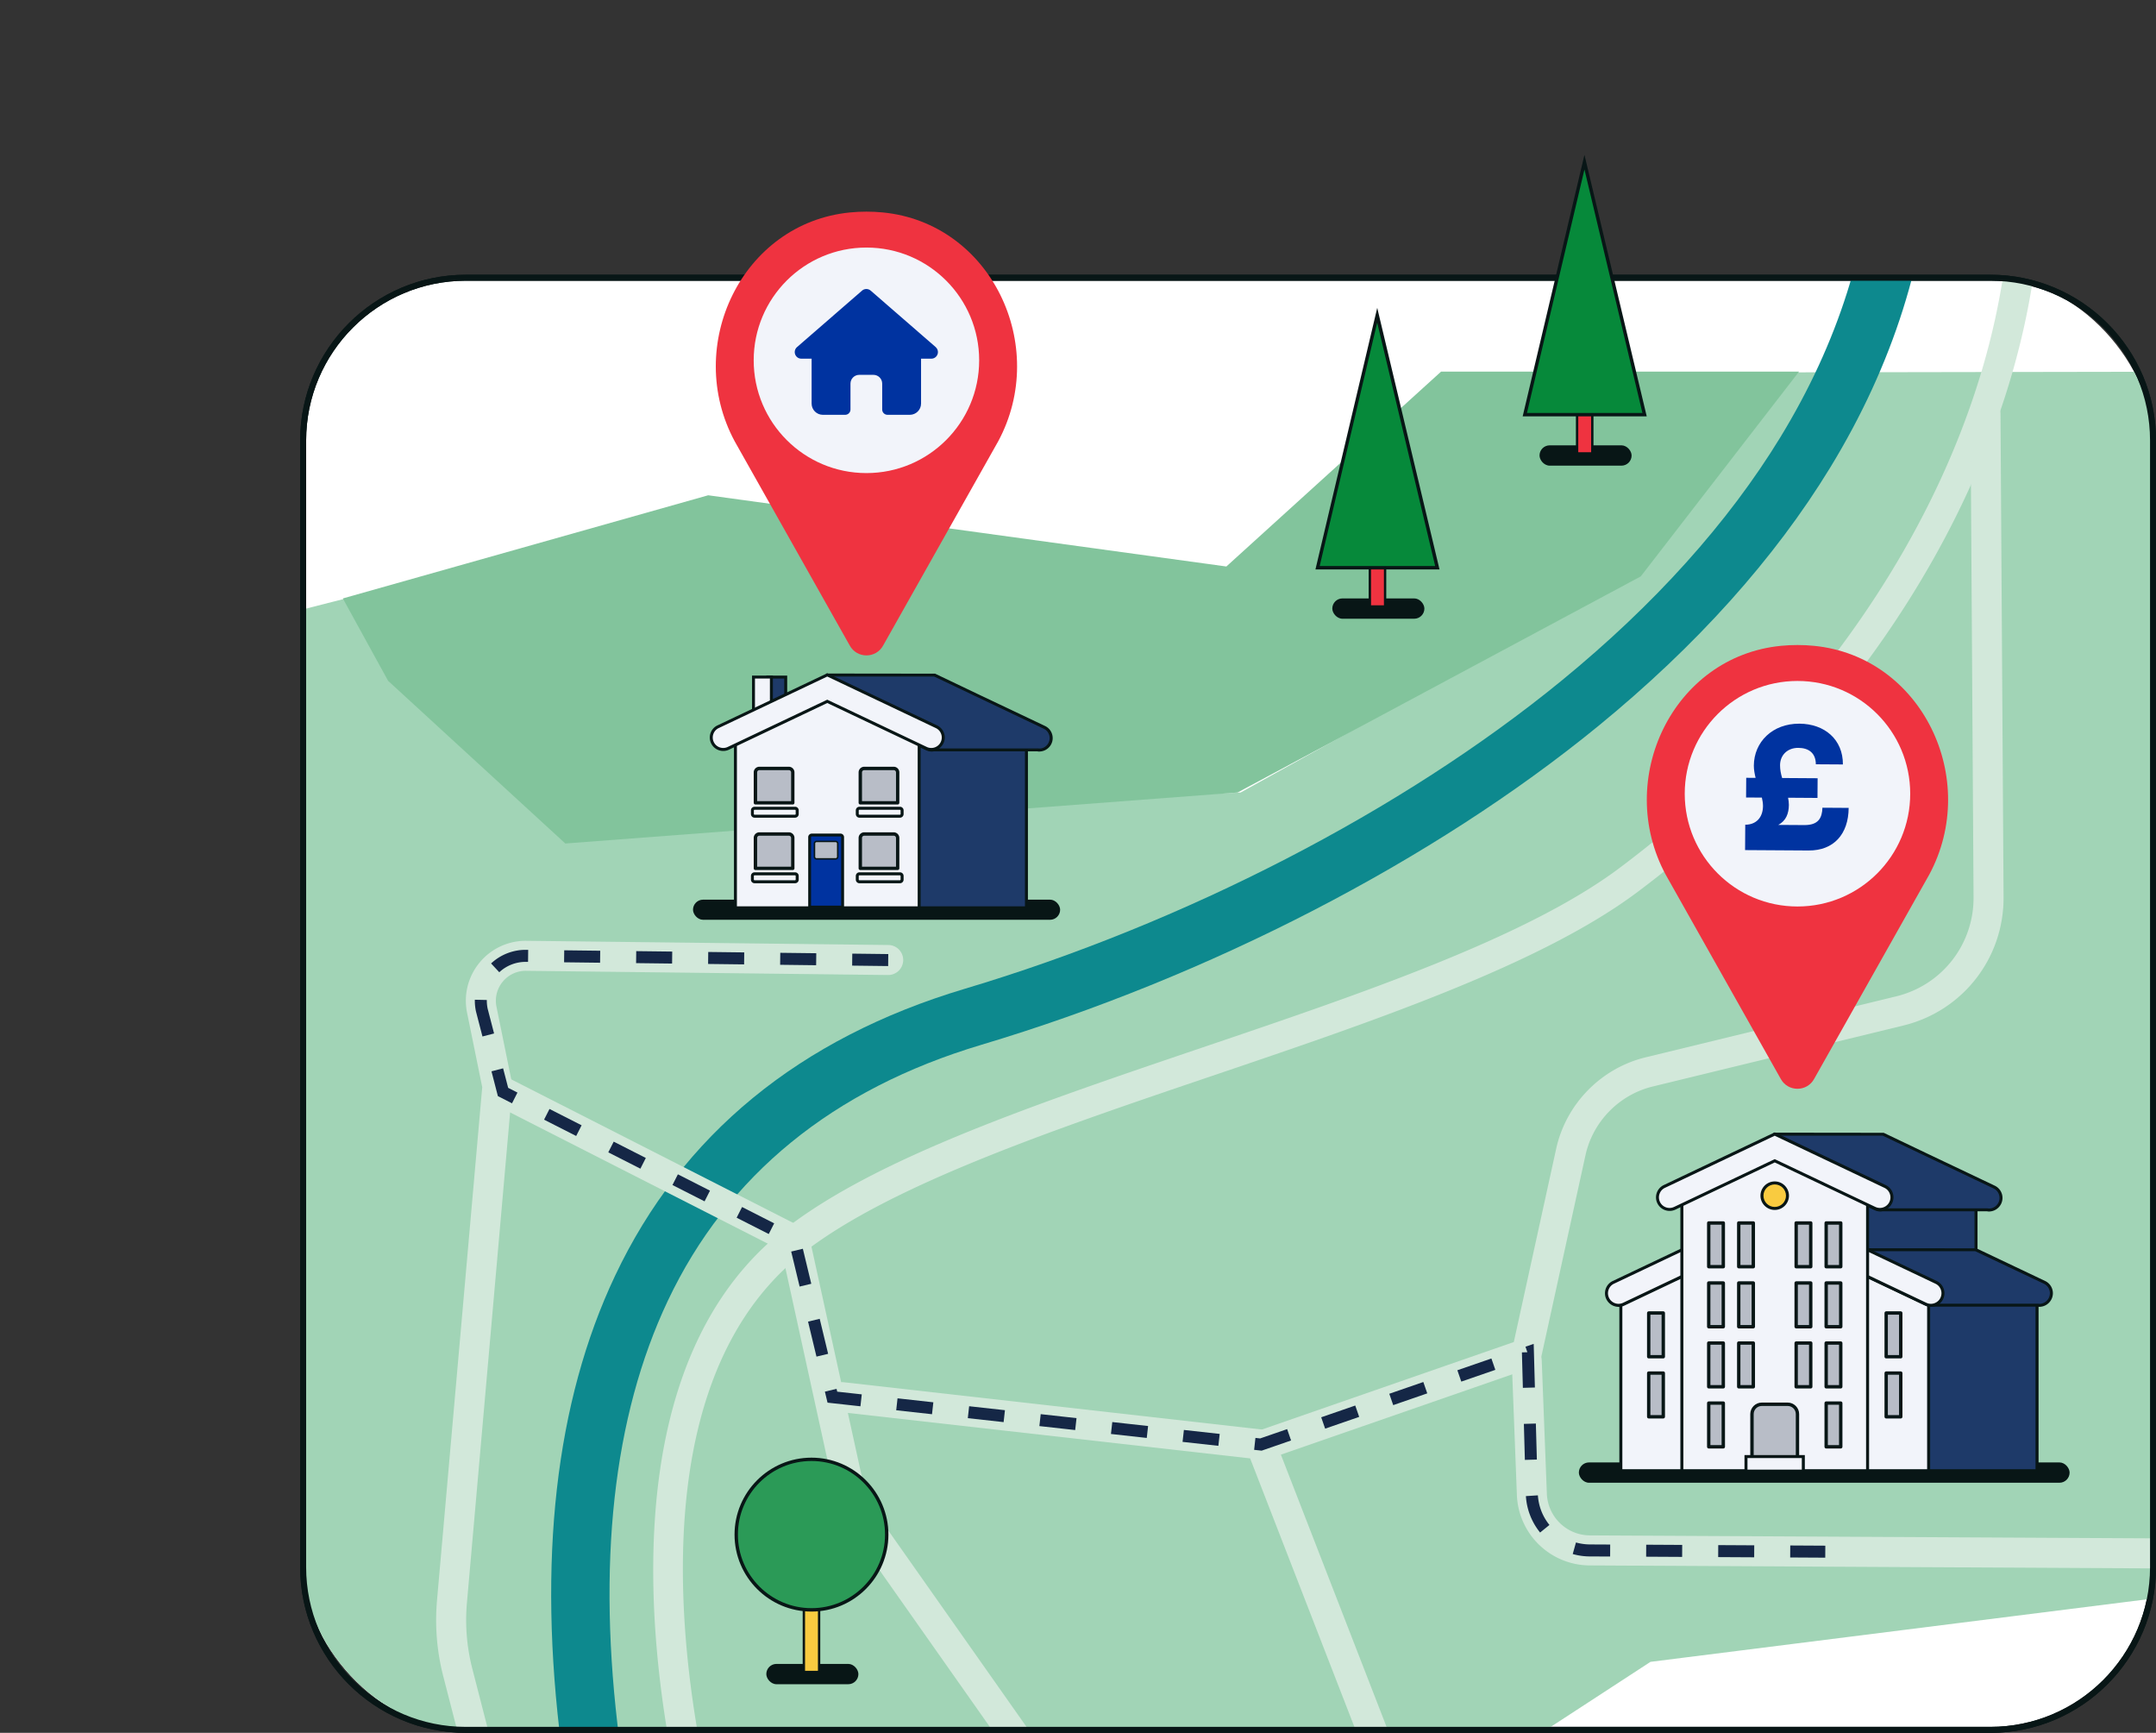
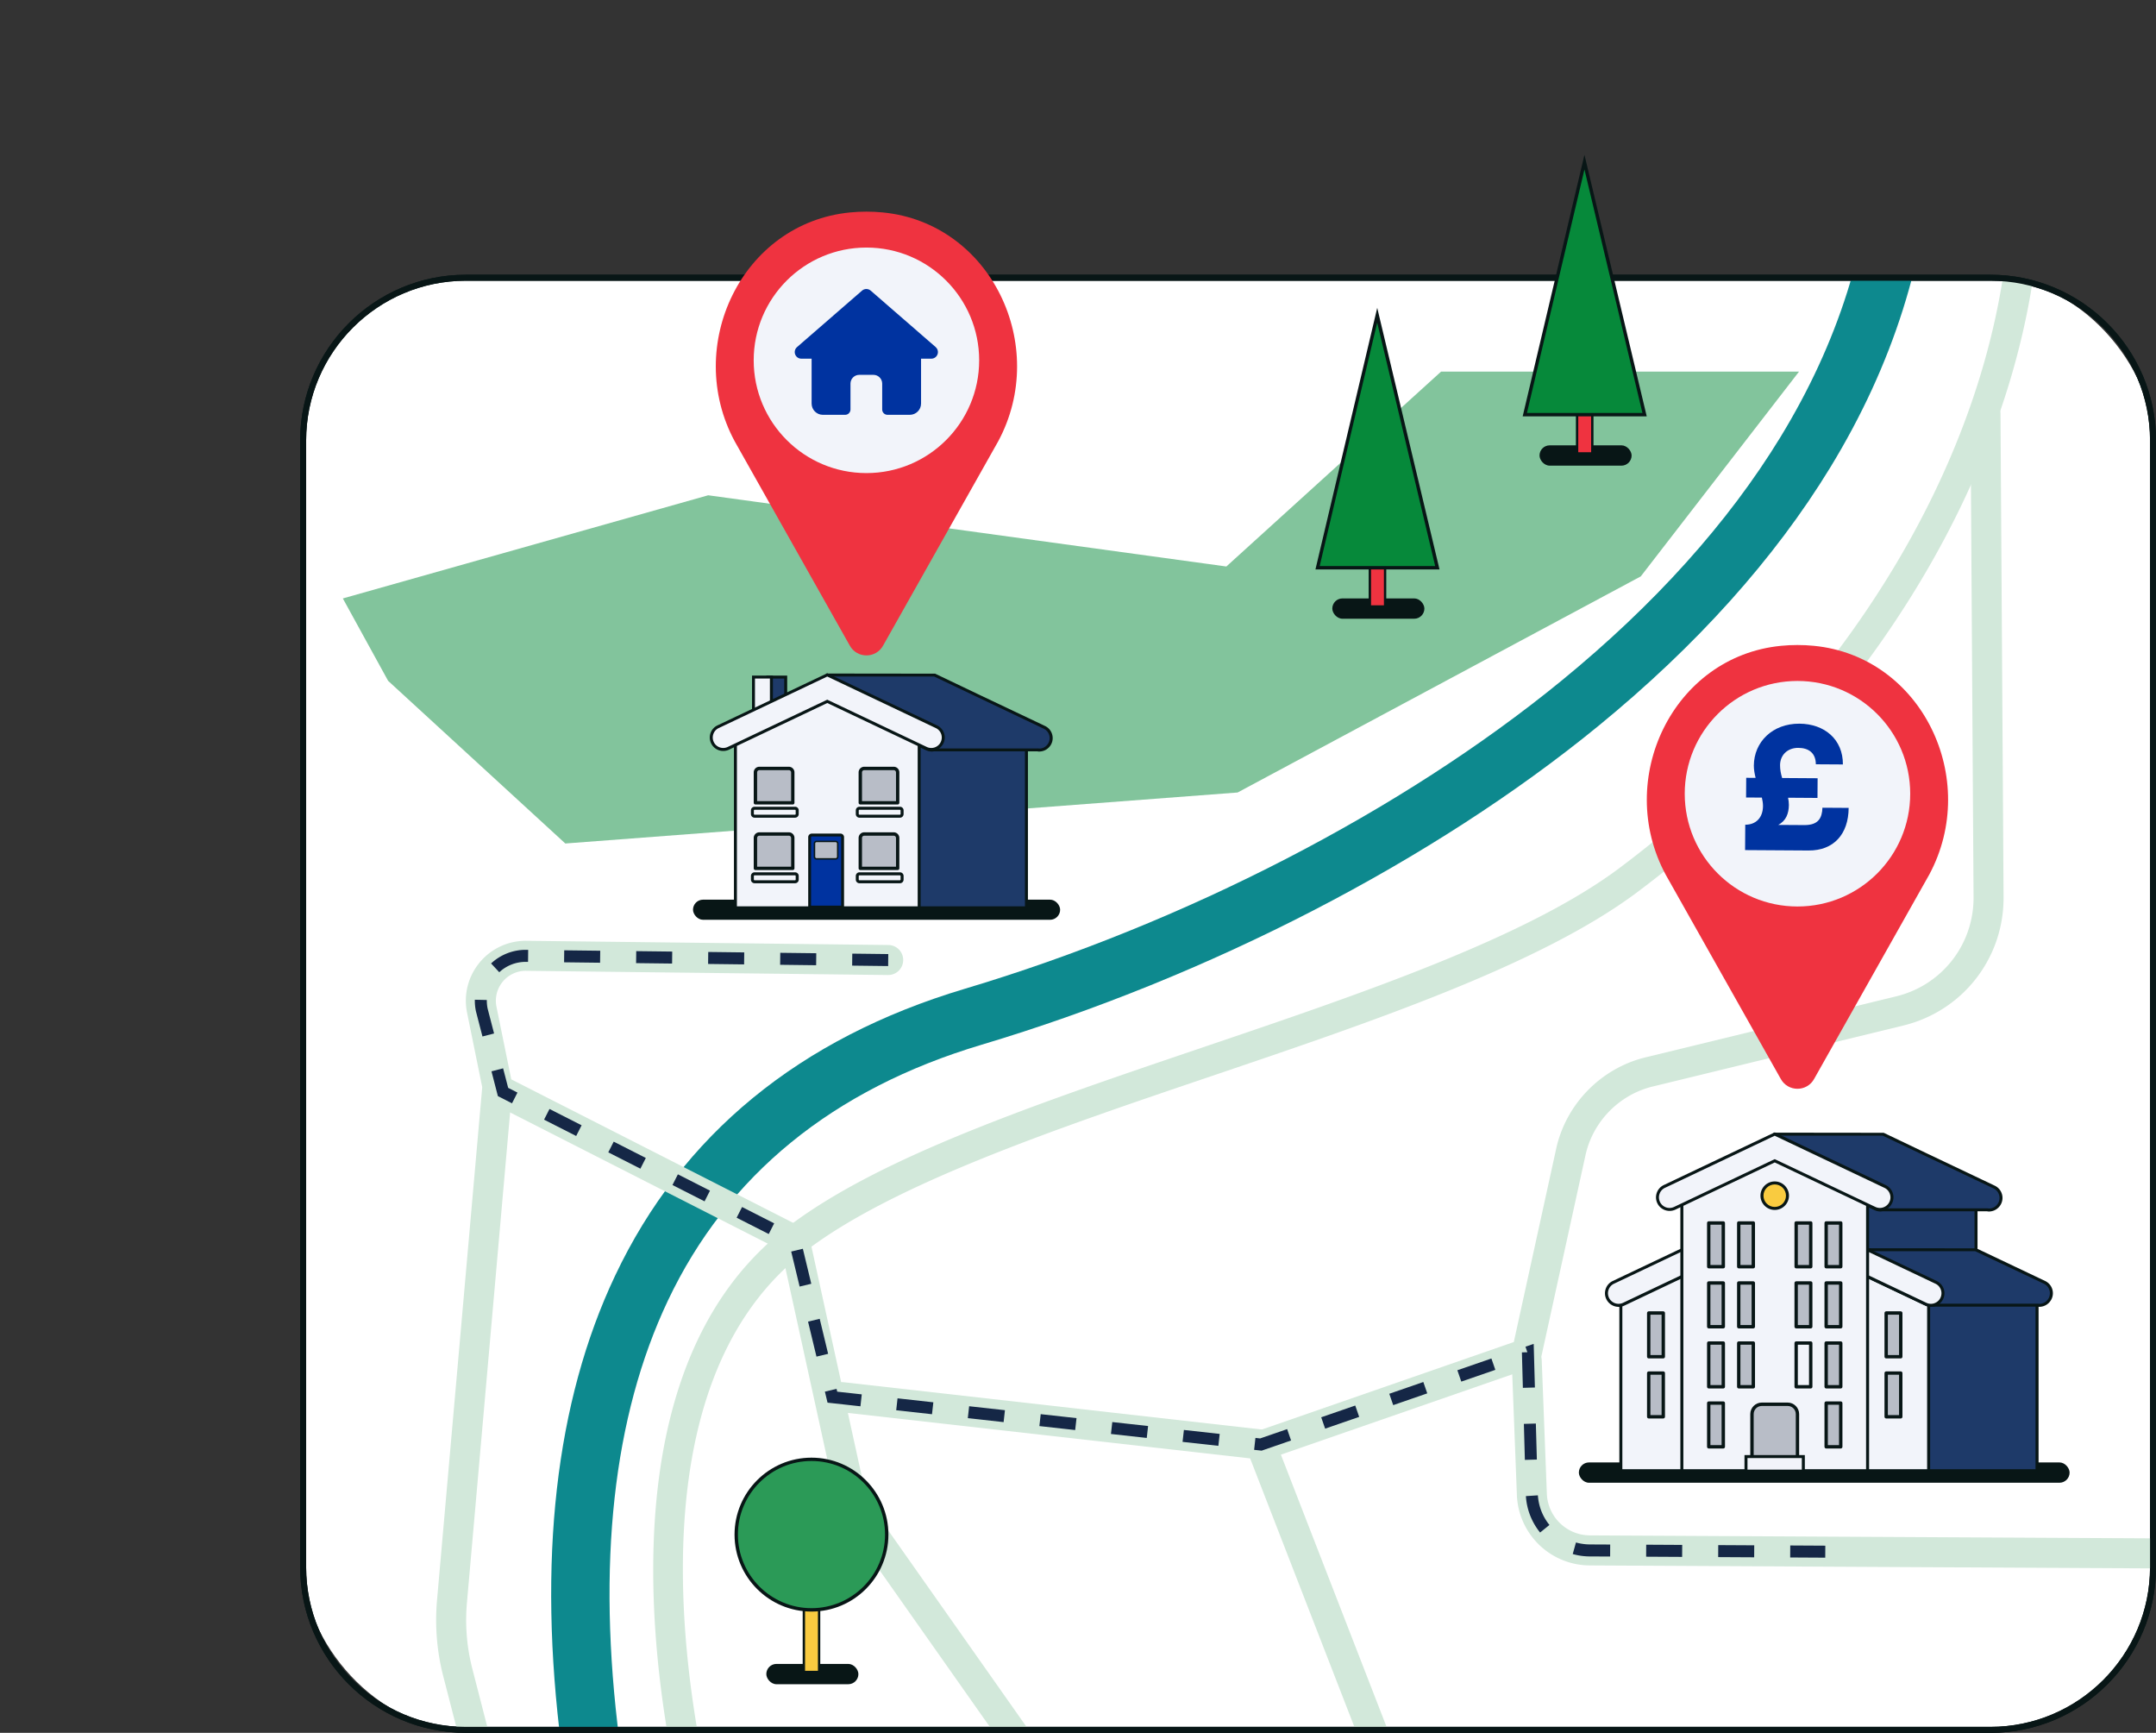
<svg xmlns="http://www.w3.org/2000/svg" id="Layer_2" data-name="Layer 2" version="1.1" viewBox="0 0 647.35 520.16">
  <rect x="0" y="0" width="647.35" height="520.16" fill="#333333" stroke="none" />
  <defs id="defs1">
    <clipPath id="clippath">
      <rect id="rect1" width="555.43" height="435.89" x="91.02" y="83.37" rx="48.84" ry="48.84" style="fill:none" />
    </clipPath>
    <style id="style1">.cls-3{fill:#ef3340}.cls-4{fill:#1e3a69}.cls-8{fill:#b8bdc7}.cls-9{fill:#f2f4fa}.cls-10{fill:#06893a}.cls-13{fill:#081616}.cls-14{fill:#f9cb40}.cls-16{fill:#d2e8da}.cls-17{fill:#0033a0}</style>
  </defs>
  <g id="Content">
    <g id="g94">
      <g id="g2">
        <rect id="rect2" width="555.43" height="435.89" x="91.02" y="83.37" rx="48.84" ry="48.84" style="fill:#fff" />
        <path id="path2" d="M597.62 520.16H139.86c-27.43 0-49.74-22.31-49.74-49.74V132.21c0-27.43 22.31-49.74 49.74-49.74h457.76c27.43 0 49.74 22.31 49.74 49.74v338.22c0 27.43-22.31 49.74-49.74 49.74ZM139.86 84.27c-26.43 0-47.94 21.5-47.94 47.94v338.22c0 26.43 21.5 47.94 47.94 47.94h457.76c26.43 0 47.94-21.5 47.94-47.94V132.21c0-26.43-21.5-47.94-47.94-47.94z" class="cls-13" />
      </g>
      <g id="g17" style="clip-path:url(#clippath)">
        <g id="g16">
-           <path id="polygon10" d="M671.19 256.02 710 211.84l-40-100.29-147.46.25-41.33 65.82-108.71 60.27-204.21 9.48-43.01-44.46-21.44-23.27-83.5 21.32-54.95-4.64-17.72 84.1 104.57 15.37 39 148.88-50.47 31.64 47.17 127.16 75.83-22.87 12.53-3.81.05.23 62.03-18.93 127.32 40.88 77.01-65.67 52.86-34.45 196.8-24.78 21.81-84.33z" style="fill:#a1d4b6" />
          <path id="polygon11" d="m169.74 253.2 201.86-15.31 121.05-64.87 47.52-61.47H432.69l-64.47 58.5-155.58-21.38-109.7 30.97 13.59 24.73z" style="fill:#82c49c" />
          <path id="path11" d="M204.95 656.89c-10.42-24.87-28.99-75.11-36.34-132.16-7.25-56.24-1.84-103.94 16.07-141.78 20.03-42.33 55.35-71.31 104.98-86.13 66.1-19.74 131.38-53.42 179.09-92.41 27.99-22.88 50.14-47.5 65.83-73.19 17.29-28.32 26.73-58.03 28.04-88.32l17.51.76c-1.45 33.28-11.74 65.81-30.6 96.69-16.72 27.38-40.17 53.5-69.69 77.63-49.44 40.4-116.92 75.26-185.16 95.64-44.66 13.34-76.34 39.19-94.16 76.83-16.45 34.76-21.34 79.19-14.53 132.05 7.09 55.01 25.05 103.57 35.12 127.63l-16.17 6.77Z" style="fill:#0d898e" />
          <g id="g15">
            <path id="path12" d="M192.21 576.56c-17.11 0-37.33-7.44-40.47-8.63l-2.18-.83-16.46-63.89a67.6 67.6 0 0 1-1.88-22.89l13.57-153.98-4.55-22.34c-1.09-5.36.28-10.84 3.76-15.06s8.66-6.6 14.08-6.53l108.66 1.26c2.49.03 4.48 2.07 4.45 4.56a4.503 4.503 0 0 1-4.5 4.45h-.05l-108.66-1.26a8.93 8.93 0 0 0-7.03 3.26 8.95 8.95 0 0 0-1.88 7.52l4.81 23.63-13.68 155.28c-.59 6.68-.04 13.36 1.63 19.85l15.29 59.34c15.45 5.53 40.47 11 48.3 3.92 2.77-2.51 3.28-7.06 1.53-13.55-5.95-22.01-32.51-134.22 28.92-181.86 27.38-21.24 74.92-37.34 125.24-54.4 47.84-16.21 97.31-32.98 125.2-53.89 72.4-54.3 117.38-133.36 117.38-206.32 0-2.49 2.02-4.5 4.5-4.5s4.5 2.02 4.5 4.5c0 75.74-46.36 157.56-120.98 213.53-29.04 21.78-79.2 38.78-127.71 55.21-47.41 16.06-96.43 32.68-122.61 52.98-56.92 44.14-31.43 151.35-25.75 172.39 2.71 10.02 1.3 17.62-4.18 22.58-4.61 4.17-11.62 5.65-19.25 5.65Z" class="cls-16" />
            <path id="path13" d="M379.67 438.12c-1.87 0-3.61-1.17-4.26-3.03-.82-2.35.43-4.92 2.78-5.73l76.34-26.51 12.72-58.02c2.94-13.42 13.46-24.18 26.81-27.43l75.26-18.31c13.78-3.35 23.34-15.6 23.25-29.78l-.92-145.1a4.496 4.496 0 0 1 4.48-4.53c2.49 0 4.52 1.99 4.53 4.48l.92 145.1c.12 18.38-12.27 34.25-30.13 38.59l-75.26 18.31c-10.02 2.44-17.93 10.53-20.14 20.6l-13.8 62.94-81.11 28.16c-.49.17-.99.25-1.48.25Z" class="cls-16" />
            <path id="path14" d="m329.47 564.2-71.29-101.25a53.8 53.8 0 0 1-8.6-19.53l-14.9-67.99-85.69-43.62a4.503 4.503 0 0 1-1.97-6.06 4.503 4.503 0 0 1 6.06-1.97l89.49 45.55 9.99 45.57c.26-.01.52 0 .79.02l128.44 14.52 46.77 120.44-99.09 14.33Zm-74.89-140.07 3.8 17.36c1.29 5.88 3.7 11.35 7.16 16.27l68.11 96.73 82.41-11.91-40.7-104.8-120.79-13.65Z" class="cls-16" />
            <path id="path15" d="M669.42 470.92h-.02l-192.04-1.01a21.994 21.994 0 0 1-21.91-21.2l-1.54-40.08a4.506 4.506 0 0 1 4.33-4.68c2.48-.07 4.58 1.84 4.67 4.33l1.54 40.08c.27 6.99 5.96 12.5 12.96 12.53l192.04 1.01c2.49.01 4.49 2.04 4.48 4.53a4.503 4.503 0 0 1-4.5 4.48Z" class="cls-16" />
          </g>
          <path id="path16" d="m548.04 467.58-10.53-.06.02-3.6 10.53.06zm-21.34-.11-10.81-.06.02-3.6 10.81.06zm-21.63-.12-10.81-.06.02-3.6 10.81.06zm-21.62-.11-6.09-.03c-1.75 0-3.47-.25-5.14-.72l.97-3.47c1.36.38 2.76.58 4.19.59l6.09.03zm-21.03-7.21a19.2 19.2 0 0 1-4.26-10.93l3.6-.23c.21 3.27 1.41 6.35 3.47 8.89l-2.8 2.27Zm-4.57-21.8-.3-10.81 3.6-.1.3 10.81zm-79.07-2.78-2.22-.24.39-3.58 1.41.16 8.11-2.8 1.18 3.41-8.88 3.07Zm-12.96-1.44-10.75-1.19.4-3.58 10.75 1.19zm-21.5-2.37-10.75-1.19.4-3.58 10.75 1.19zm-21.49-2.37-10.75-1.19.4-3.58 10.75 1.19zm75.05-.42-1.18-3.41 10.22-3.53 1.18 3.41zm-96.54-1.96-10.75-1.19.4-3.58 10.75 1.19zm-21.5-2.37-10.75-1.19.4-3.58 10.75 1.19zm-21.49-2.38-9.88-1.09-.79-3.31 3.5-.84.2.85 7.37.81zm159.97-.35-1.18-3.41 10.22-3.53 1.18 3.41zm38.93-5.18-.29-10.65 1.64-.05-.57-1.66 2.47-.85.36 13.1-3.6.1Zm-18.49-1.88-1.18-3.41 10.22-3.53 1.18 3.41zm-193.61-7.5-2.53-10.51 3.5-.84 2.53 10.51zm-5.06-21.03-2.53-10.51 3.5-.84 2.53 10.51zm-9.27-15.77-9.64-4.9 1.63-3.21 9.64 4.9zm-19.27-9.81-9.64-4.9 1.63-3.21 9.64 4.9zm-19.27-9.81-9.64-4.9 1.63-3.21 9.64 4.9zM173 341l-9.64-4.9 1.63-3.21 9.64 4.9zm-19.27-9.81-4.24-2.16-1.92-7.44 3.49-.9 1.52 5.86 2.79 1.42-1.63 3.21Zm-8.87-20.06-1.96-7.57a15.5 15.5 0 0 1-.33-3.17v-.29l3.6.08v.19c0 .81.08 1.6.24 2.38l1.94 7.48zm5.05-19.28-2.46-2.64a15.2 15.2 0 0 1 10.41-4.09h.73l-.04 3.61h-.69c-2.96 0-5.79 1.1-7.95 3.12m116.76-1.86-10.81-.13.04-3.6 10.81.13zm-21.62-.25-10.81-.13.04-3.6 10.81.13zm-21.63-.25-10.81-.13.04-3.6 10.81.13zm-21.62-.25-10.81-.13.04-3.6 10.81.13zm-21.62-.25-10.81-.13.04-3.6 10.81.13z" style="fill:#152746" />
        </g>
      </g>
      <path id="path17" d="M597.62 520.16H139.86c-27.43 0-49.74-22.31-49.74-49.74V132.21c0-27.43 22.31-49.74 49.74-49.74h457.76c27.43 0 49.74 22.31 49.74 49.74v338.22c0 27.43-22.31 49.74-49.74 49.74ZM139.86 84.27c-26.43 0-47.94 21.5-47.94 47.94v338.22c0 26.43 21.5 47.94 47.94 47.94h457.76c26.43 0 47.94-21.5 47.94-47.94V132.21c0-26.43-21.5-47.94-47.94-47.94z" class="cls-13" />
      <g id="g59">
        <g id="g21">
          <path id="polygon20" d="M593.31 441.47v-82.58l-28.38-11.72-27.38 11.72v82.58z" class="cls-4" />
          <path id="path21" d="M593.76 441.92H537.1v-83.33l27.83-11.9 28.83 11.9zm-55.76-.9h54.86v-81.83l-27.93-11.53-26.94 11.52v81.83Z" class="cls-13" />
        </g>
        <rect id="rect21" width="147.35" height="6.1" x="474.07" y="438.99" class="cls-13" rx="3.05" ry="3.05" transform="rotate(180 547.74 442.04)" />
        <g id="g22">
          <path id="polygon21" d="M611.64 441.47v-54.84l-47.04-7.7-45.38 7.7v54.84z" class="cls-4" />
          <path id="path22" d="M612.09 441.92h-93.31v-55.67l45.83-7.77h.07l47.41 7.77zm-92.42-.9h91.51v-54l-46.58-7.62-44.93 7.62z" class="cls-13" />
        </g>
        <path id="path23" d="M533.86 363.05c-1.36 0-2.66-.76-3.28-2.07a3.623 3.623 0 0 1 1.72-4.83l33.13-15.73 33.13 15.73c1.81.86 2.58 3.02 1.72 4.83a3.623 3.623 0 0 1-4.83 1.72l-30.02-14.25-30.02 14.25c-.5.24-1.03.35-1.55.35" />
        <g id="g24">
          <path id="polygon23" d="M579.08 441.47v-54.84l-47.03-19.41-45.39 19.41v54.84z" class="cls-9" />
          <path id="path24" d="M579.53 441.92h-93.31v-55.58l45.83-19.6 47.49 19.6v55.59Zm-92.41-.9h91.51v-54.08l-46.58-19.22-44.93 19.22v54.09Z" class="cls-13" />
        </g>
        <g id="g26">
          <path id="path25" d="m613.87 384.93-20.64-9.8h-49.46l34.43 16.35a3.57 3.57 0 0 0 2.14.3h31.48c.16.02.32.05.49.05 1.36 0 2.66-.76 3.28-2.07.86-1.81.09-3.97-1.72-4.83" class="cls-4" />
          <path id="path26" d="M612.31 392.28c-.15 0-.3-.02-.44-.04l-.1-.02h-31.42c-.15.03-.37.06-.59.06-.61 0-1.19-.13-1.75-.4l-36.24-17.2 51.65.04 20.64 9.8c.98.47 1.73 1.29 2.09 2.31.37 1.03.31 2.13-.16 3.12a4.1 4.1 0 0 1-3.68 2.33m-.49-.95.18.02c1.33.2 2.61-.59 3.18-1.78.36-.77.41-1.63.12-2.43-.28-.8-.86-1.44-1.63-1.8s-20.58-9.75-20.58-9.75h-47.33l32.62 15.49c.59.28 1.24.37 1.88.26h31.55Z" class="cls-13" />
        </g>
        <g id="g28">
          <path id="path27" d="m598.74 356.32-20.64-9.8-12.71-6.07h-32.56l-4.19 6.07 34.43 16.35a3.57 3.57 0 0 0 2.14.3h31.48c.16.02.32.05.49.05 1.36 0 2.66-.76 3.28-2.07.86-1.81.09-3.97-1.72-4.83" class="cls-4" />
          <path id="path28" d="M597.18 363.67c-.15 0-.3-.02-.44-.04l-.1-.02h-31.42c-.14.03-.37.06-.59.06-.61 0-1.19-.13-1.75-.4l-34.91-16.57 4.63-6.7 32.99.04 12.71 6.07 20.63 9.8c.98.47 1.73 1.29 2.09 2.31.37 1.03.31 2.13-.16 3.12a4.1 4.1 0 0 1-3.68 2.33m-.48-.95.18.02c1.33.2 2.61-.59 3.18-1.78.36-.77.41-1.63.12-2.43-.28-.8-.86-1.44-1.63-1.8s-33.26-15.83-33.26-15.83h-32.22l-3.76 5.44 33.95 16.12c.59.28 1.25.37 1.88.26z" class="cls-13" />
        </g>
        <g id="g30">
          <path id="path29" d="M485.99 391.84c-1.36 0-2.66-.77-3.28-2.07a3.623 3.623 0 0 1 1.72-4.83l36.7-17.42c1.81-.86 3.97-.09 4.83 1.72s.09 3.97-1.72 4.83l-36.7 17.42c-.5.24-1.03.35-1.55.35" class="cls-9" />
          <path id="path30" d="M485.99 392.29c-1.57 0-3.01-.91-3.69-2.33-.47-.98-.52-2.09-.16-3.12a4.03 4.03 0 0 1 2.09-2.31l36.7-17.42c2.03-.96 4.47-.1 5.43 1.94.47.98.52 2.09.16 3.12s-1.11 1.85-2.09 2.32l-36.7 17.42c-.55.26-1.14.4-1.75.4Zm36.69-24.68c-.46 0-.92.1-1.36.31l-36.7 17.42c-.77.36-1.35 1-1.63 1.8-.29.8-.24 1.66.12 2.43.52 1.1 1.65 1.81 2.87 1.81.47 0 .93-.1 1.36-.31l36.7-17.42c.77-.36 1.34-1 1.63-1.8a3.2 3.2 0 0 0-.12-2.43 3.17 3.17 0 0 0-2.87-1.81" class="cls-13" />
        </g>
        <g id="g32">
          <path id="path31" d="M579.75 391.84c-.52 0-1.05-.11-1.55-.35l-37.95-18.01a3.623 3.623 0 0 1-1.72-4.83 3.623 3.623 0 0 1 4.83-1.72l37.95 18.02c1.81.86 2.58 3.02 1.72 4.83a3.62 3.62 0 0 1-3.28 2.07Z" class="cls-9" />
          <path id="path32" d="M579.75 392.29c-.61 0-1.19-.13-1.75-.4l-37.95-18.01a4.05 4.05 0 0 1-2.09-2.32c-.37-1.03-.31-2.13.16-3.12s1.29-1.73 2.31-2.09c1.03-.36 2.13-.31 3.12.16l37.95 18.02c.98.47 1.73 1.29 2.09 2.31.37 1.03.31 2.13-.16 3.12a4.09 4.09 0 0 1-3.69 2.33Zm-37.94-25.28c-.36 0-.72.06-1.07.19-.8.28-1.44.86-1.8 1.63s-.41 1.63-.12 2.43c.28.8.86 1.44 1.63 1.8l37.95 18.01c.43.2.89.31 1.36.31 1.22 0 2.35-.71 2.87-1.81.36-.77.41-1.63.12-2.43-.28-.8-.86-1.44-1.63-1.8l-37.95-18.02c-.43-.21-.9-.31-1.36-.31" class="cls-13" />
        </g>
        <g id="g33">
          <path id="polygon32" d="M560.75 441.47v-82.58l-28.38-11.72-27.38 11.72v82.58z" class="cls-9" />
          <path id="path33" d="M561.2 441.92h-56.66v-83.33l27.83-11.9 28.83 11.9zm-55.76-.9h54.86v-81.83l-27.93-11.53-26.93 11.52v81.83Z" class="cls-13" />
        </g>
        <g id="g35">
          <path id="path34" d="M564.44 363.05c-.52 0-1.05-.11-1.55-.35l-30.02-14.25-30.02 14.25c-1.81.86-3.97.09-4.83-1.72a3.623 3.623 0 0 1 1.72-4.83l33.13-15.73L566 356.15c1.81.86 2.58 3.02 1.72 4.83a3.62 3.62 0 0 1-3.28 2.07" class="cls-9" />
          <path id="path35" d="M564.44 363.5c-.61 0-1.2-.13-1.75-.4l-29.82-14.16-29.82 14.16c-2.03.96-4.47.09-5.43-1.93-.47-.98-.52-2.09-.16-3.12a4.08 4.08 0 0 1 2.09-2.32l33.32-15.82 33.32 15.82c.98.47 1.73 1.29 2.09 2.31.37 1.03.31 2.13-.16 3.12a4.11 4.11 0 0 1-3.69 2.33Zm-31.57-15.55 30.21 14.34c.43.2.89.31 1.36.31 1.22 0 2.35-.71 2.87-1.81.36-.77.41-1.63.12-2.43-.28-.8-.86-1.44-1.63-1.8l-32.94-15.64-32.94 15.64c-.77.36-1.35 1-1.63 1.8-.29.8-.24 1.66.12 2.43a3.18 3.18 0 0 0 4.23 1.51l30.21-14.34Z" class="cls-13" />
        </g>
        <g id="g36">
          <circle id="circle35" cx="532.87" cy="358.92" r="3.83" class="cls-14" />
          <path id="path36" d="M532.87 363.2c-2.36 0-4.28-1.92-4.28-4.28s1.92-4.28 4.28-4.28 4.28 1.92 4.28 4.28-1.92 4.28-4.28 4.28m0-7.66c-1.86 0-3.38 1.51-3.38 3.38s1.51 3.38 3.38 3.38 3.38-1.51 3.38-3.38-1.51-3.38-3.38-3.38" class="cls-13" />
        </g>
        <g id="g38">
          <path id="path37" d="M526.04 424.48v16.99h13.66v-16.99c0-1.63-1.32-2.95-2.95-2.95h-7.77c-1.63 0-2.95 1.32-2.95 2.95Z" class="cls-8" />
          <path id="path38" d="M539.7 441.97h-13.66c-.28 0-.51-.23-.51-.51v-16.99c0-1.9 1.55-3.45 3.45-3.45h7.77c1.9 0 3.45 1.55 3.45 3.45v16.99c0 .28-.23.51-.51.51Zm-13.15-1.01h12.65v-16.48c0-1.35-1.09-2.44-2.44-2.44h-7.77c-1.35 0-2.44 1.09-2.44 2.44z" class="cls-13" />
        </g>
        <g id="g57">
          <g id="g39">
            <path id="rect38" d="M513.06 367.12h4.37v13.12h-4.37z" class="cls-8" />
            <path id="path39" d="M517.43 380.74h-4.37c-.28 0-.51-.23-.51-.51v-13.12c0-.28.23-.51.51-.51h4.37c.28 0 .51.23.51.51v13.12c0 .28-.23.51-.51.51m-3.87-1.01h3.36v-12.11h-3.36z" class="cls-13" />
          </g>
          <g id="g40">
            <path id="rect39" d="M522.07 367.12h4.37v13.12h-4.37z" class="cls-8" />
            <path id="path40" d="M526.44 380.74h-4.37c-.28 0-.51-.23-.51-.51v-13.12c0-.28.23-.51.51-.51h4.37c.28 0 .51.23.51.51v13.12c0 .28-.23.51-.51.51m-3.87-1.01h3.36v-12.11h-3.36z" class="cls-13" />
          </g>
          <g id="g41">
            <path id="rect40" d="M513.06 385.14h4.37v13.12h-4.37z" class="cls-8" />
            <path id="path41" d="M517.43 398.76h-4.37c-.28 0-.51-.23-.51-.51v-13.12c0-.28.23-.51.51-.51h4.37c.28 0 .51.23.51.51v13.12c0 .28-.23.51-.51.51m-3.87-1.01h3.36v-12.11h-3.36z" class="cls-13" />
          </g>
          <g id="g42">
            <path id="rect41" d="M522.07 385.14h4.37v13.12h-4.37z" class="cls-8" />
            <path id="path42" d="M526.44 398.76h-4.37c-.28 0-.51-.23-.51-.51v-13.12c0-.28.23-.51.51-.51h4.37c.28 0 .51.23.51.51v13.12c0 .28-.23.51-.51.51m-3.87-1.01h3.36v-12.11h-3.36z" class="cls-13" />
          </g>
          <g id="g43">
            <path id="rect42" d="M513.06 403.16h4.37v13.12h-4.37z" class="cls-8" />
            <path id="path43" d="M517.43 416.79h-4.37c-.28 0-.51-.23-.51-.51v-13.12c0-.28.23-.51.51-.51h4.37c.28 0 .51.23.51.51v13.12c0 .28-.23.51-.51.51m-3.87-1.02h3.36v-12.11h-3.36z" class="cls-13" />
          </g>
          <g id="g44">
            <path id="rect43" d="M522.07 403.16h4.37v13.12h-4.37z" class="cls-8" />
            <path id="path44" d="M526.44 416.79h-4.37c-.28 0-.51-.23-.51-.51v-13.12c0-.28.23-.51.51-.51h4.37c.28 0 .51.23.51.51v13.12c0 .28-.23.51-.51.51m-3.87-1.02h3.36v-12.11h-3.36z" class="cls-13" />
          </g>
          <g id="g45">
            <path id="rect44" d="M513.06 421.18h4.37v13.12h-4.37z" class="cls-8" />
            <path id="path45" d="M517.43 434.81h-4.37c-.28 0-.51-.23-.51-.51v-13.12c0-.28.23-.51.51-.51h4.37c.28 0 .51.23.51.51v13.12c0 .28-.23.51-.51.51m-3.87-1.02h3.36v-12.11h-3.36z" class="cls-13" />
          </g>
          <g id="g46">
            <path id="rect45" d="M548.31 367.12h4.37v13.12h-4.37z" class="cls-8" transform="rotate(-180 550.5 373.68)" />
            <path id="path46" d="M552.69 380.74h-4.37c-.28 0-.51-.23-.51-.51v-13.12c0-.28.23-.51.51-.51h4.37c.28 0 .51.23.51.51v13.12c0 .28-.23.51-.51.51m-3.87-1.01h3.36v-12.11h-3.36z" class="cls-13" />
          </g>
          <g id="g47">
            <path id="rect46" d="M539.3 367.12h4.37v13.12h-4.37z" class="cls-8" transform="rotate(-180 541.49 373.68)" />
            <path id="path47" d="M543.68 380.74h-4.37c-.28 0-.51-.23-.51-.51v-13.12c0-.28.23-.51.51-.51h4.37c.28 0 .51.23.51.51v13.12c0 .28-.23.51-.51.51m-3.87-1.01h3.36v-12.11h-3.36z" class="cls-13" />
          </g>
          <g id="g48">
            <path id="rect47" d="M548.31 385.14h4.37v13.12h-4.37z" class="cls-8" transform="rotate(-180 550.5 391.7)" />
            <path id="path48" d="M552.69 398.76h-4.37c-.28 0-.51-.23-.51-.51v-13.12c0-.28.23-.51.51-.51h4.37c.28 0 .51.23.51.51v13.12c0 .28-.23.51-.51.51m-3.87-1.01h3.36v-12.11h-3.36z" class="cls-13" />
          </g>
          <g id="g49">
            <path id="rect48" d="M539.3 385.14h4.37v13.12h-4.37z" class="cls-8" transform="rotate(-180 541.49 391.7)" />
            <path id="path49" d="M543.68 398.76h-4.37c-.28 0-.51-.23-.51-.51v-13.12c0-.28.23-.51.51-.51h4.37c.28 0 .51.23.51.51v13.12c0 .28-.23.51-.51.51m-3.87-1.01h3.36v-12.11h-3.36z" class="cls-13" />
          </g>
          <g id="g50">
            <path id="rect49" d="M548.31 403.16h4.37v13.12h-4.37z" class="cls-8" transform="rotate(-180 550.5 409.72)" />
            <path id="path50" d="M552.69 416.79h-4.37c-.28 0-.51-.23-.51-.51v-13.12c0-.28.23-.51.51-.51h4.37c.28 0 .51.23.51.51v13.12c0 .28-.23.51-.51.51m-3.87-1.02h3.36v-12.11h-3.36z" class="cls-13" />
          </g>
          <g id="g51">
-             <path id="rect50" d="M539.3 403.16h4.37v13.12h-4.37z" class="cls-8" transform="rotate(-180 541.49 409.72)" />
            <path id="path51" d="M543.68 416.79h-4.37c-.28 0-.51-.23-.51-.51v-13.12c0-.28.23-.51.51-.51h4.37c.28 0 .51.23.51.51v13.12c0 .28-.23.51-.51.51m-3.87-1.02h3.36v-12.11h-3.36z" class="cls-13" />
          </g>
          <g id="g52">
            <path id="rect51" d="M548.31 421.18h4.37v13.12h-4.37z" class="cls-8" transform="rotate(-180 550.5 427.74)" />
            <path id="path52" d="M552.69 434.81h-4.37c-.28 0-.51-.23-.51-.51v-13.12c0-.28.23-.51.51-.51h4.37c.28 0 .51.23.51.51v13.12c0 .28-.23.51-.51.51m-3.87-1.02h3.36v-12.11h-3.36z" class="cls-13" />
          </g>
          <g id="g53">
            <path id="rect52" d="M495.04 394.15h4.37v13.12h-4.37z" class="cls-8" />
            <path id="path53" d="M499.41 407.77h-4.37c-.28 0-.51-.23-.51-.51v-13.12c0-.28.23-.51.51-.51h4.37c.28 0 .51.23.51.51v13.12c0 .28-.23.51-.51.51m-3.87-1.01h3.36v-12.11h-3.36z" class="cls-13" />
          </g>
          <g id="g54">
            <path id="rect53" d="M495.04 412.17h4.37v13.12h-4.37z" class="cls-8" />
            <path id="path54" d="M499.41 425.8h-4.37c-.28 0-.51-.23-.51-.51v-13.12c0-.28.23-.51.51-.51h4.37c.28 0 .51.23.51.51v13.12c0 .28-.23.51-.51.51m-3.87-1.02h3.36v-12.11h-3.36z" class="cls-13" />
          </g>
          <g id="g55">
            <path id="rect54" d="M566.33 394.15h4.37v13.12h-4.37z" class="cls-8" transform="rotate(-180 568.52 400.71)" />
            <path id="path55" d="M570.71 407.77h-4.37c-.28 0-.51-.23-.51-.51v-13.12c0-.28.23-.51.51-.51h4.37c.28 0 .51.23.51.51v13.12c0 .28-.23.51-.51.51m-3.87-1.01h3.36v-12.11h-3.36z" class="cls-13" />
          </g>
          <g id="g56">
            <path id="rect55" d="M566.33 412.17h4.37v13.12h-4.37z" class="cls-8" transform="rotate(-180 568.52 418.73)" />
            <path id="path56" d="M570.71 425.8h-4.37c-.28 0-.51-.23-.51-.51v-13.12c0-.28.23-.51.51-.51h4.37c.28 0 .51.23.51.51v13.12c0 .28-.23.51-.51.51m-3.87-1.02h3.36v-12.11h-3.36z" class="cls-13" />
          </g>
        </g>
        <g id="g58">
          <path id="rect57" d="M530.66 430.81h4.37v17.22h-4.37z" class="cls-9" transform="rotate(90 532.85 439.42)" />
          <path id="path57" d="M541.91 442.05h-18.12v-5.27h18.12zm-17.22-.9h16.32v-3.47h-16.32z" class="cls-13" />
        </g>
      </g>
      <g id="g60">
        <path id="path59" d="M544.62 193.86c-1.62-.16-3.26-.24-4.93-.24s-3.31.08-4.93.24c-32.45 3.18-50.08 40-34.62 68.71l34.52 61.25c2.16 4.01 7.91 4.01 10.07 0l34.52-61.25c15.46-28.71-2.17-65.53-34.62-68.71Z" class="cls-3" />
        <circle id="circle59" cx="539.7" cy="238.26" r="33.85" class="cls-9" />
        <path id="path60" d="m523.97 255.18.05-7.62c3.18.02 5.31-2.09 5.33-5.62 0-.81-.14-1.66-.34-2.52l-4.74-.03.04-5.91 2.82.02c-.29-1.21-.54-2.48-.53-3.69.04-7.07 5.58-12.63 13.7-12.58 7.52.05 13.09 4.73 13.04 12.24l-8.12-.05c-.03-3.43-2.19-4.91-5.27-4.93-3.18-.02-5.46 2.09-5.48 5.21 0 1.31.24 2.58.63 3.84l10.65.07-.04 5.91-8.83-.06c.15.71.24 1.46.24 2.17-.02 2.52-.84 4.79-3.22 5.99l7.82.05c4.29.03 5.36-2.13 5.48-5.21l7.87.05c-.05 7.92-4.52 12.84-12.04 12.79l-19.07-.12Z" class="cls-17" />
      </g>
      <g id="g62">
        <path id="path61" d="M265.08 63.77c-1.62-.16-3.26-.24-4.93-.24s-3.31.08-4.93.24c-32.45 3.18-50.08 40-34.62 68.71l34.52 61.25c2.16 4.01 7.91 4.01 10.07 0l34.52-61.25c15.46-28.71-2.17-65.53-34.62-68.71Z" class="cls-3" />
        <circle id="circle61" cx="260.15" cy="108.16" r="33.85" class="cls-9" />
        <path id="path62" d="m280.95 104.19-19.52-16.95c-.75-.65-1.86-.65-2.6 0l-19.52 16.95c-.63.54-.85 1.42-.56 2.19.29.78 1.03 1.29 1.86 1.29h3.08v13.47c0 1.87 1.52 3.38 3.38 3.38h6.69c.89 0 1.6-.72 1.6-1.6v-7.77c0-1.45 1.18-2.63 2.63-2.63h4.26c1.45 0 2.63 1.18 2.63 2.63v7.77c0 .89.72 1.6 1.6 1.6h6.69c1.87 0 3.38-1.52 3.38-3.38v-13.47h3.08c.83 0 1.57-.51 1.86-1.29s.07-1.65-.56-2.19Z" class="cls-17" />
      </g>
      <g id="g69">
        <rect id="rect62" width="27.65" height="6.1" x="230.09" y="499.47" class="cls-13" rx="3.05" ry="3.05" transform="rotate(180 243.915 502.52)" />
        <g id="g63">
          <path id="rect63" d="M241.36 477.3h4.58v24.6h-4.58z" class="cls-14" />
          <path id="path63" d="M246.29 502.25h-5.28v-25.3h5.28zm-4.57-.71h3.87v-23.89h-3.87z" class="cls-13" />
        </g>
        <g id="g64">
          <circle id="circle63" cx="243.65" cy="460.65" r="22.6" style="fill:#2b9a57" />
          <path id="path64" d="M243.65 483.76c-12.74 0-23.1-10.36-23.1-23.1s10.36-23.1 23.1-23.1 23.1 10.36 23.1 23.1-10.36 23.1-23.1 23.1m0-45.2c-12.18 0-22.09 9.91-22.09 22.09s9.91 22.09 22.09 22.09 22.09-9.91 22.09-22.09-9.91-22.09-22.09-22.09" class="cls-13" />
        </g>
        <rect id="rect64" width="27.65" height="6.1" x="400.03" y="179.62" class="cls-13" rx="3.05" ry="3.05" transform="rotate(-180 413.855 182.675)" />
        <g id="g65">
          <path id="rect65" d="M411.3 157.45h4.58v24.6h-4.58z" class="cls-3" />
          <path id="path65" d="M416.23 182.4h-5.28v-25.3h5.28zm-4.57-.7h3.87v-23.89h-3.87z" class="cls-13" />
        </g>
        <g id="g66">
          <path id="polygon65" d="M431.57 170.42h-35.96l17.91-75.8z" class="cls-10" />
          <path id="path66" d="M432.21 170.93h-37.24l18.55-78.52 18.7 78.52Zm-35.96-1.01h34.67l-17.41-73.1-17.27 73.1Z" class="cls-13" />
        </g>
        <rect id="rect66" width="27.65" height="6.1" x="462.25" y="133.67" class="cls-13" rx="3.05" ry="3.05" transform="rotate(180 476.075 136.725)" />
        <g id="g67">
          <path id="rect67" d="M473.52 111.5h4.58v24.6h-4.58z" class="cls-3" />
          <path id="path67" d="M478.45 136.45h-5.28v-25.3h5.28zm-4.57-.7h3.87v-23.89h-3.87z" class="cls-13" />
        </g>
        <g id="g68">
          <path id="polygon67" d="M493.79 124.47h-35.96l17.91-75.8z" class="cls-10" />
          <path id="path68" d="M494.43 124.98h-37.24l18.55-78.52 18.7 78.52Zm-35.96-1.01h34.68l-17.41-73.1z" class="cls-13" />
        </g>
      </g>
      <g id="g93">
        <g id="g70">
          <path id="rect69" d="M230.53 203.24h5.38v11.46h-5.38z" class="cls-4" />
          <path id="path69" d="M236.36 215.15h-6.27V202.8h6.27zm-5.38-.9h4.49v-10.57h-4.49z" class="cls-13" />
        </g>
        <g id="g71">
          <path id="rect70" d="M226.24 203.24h5.38v11.46h-5.38z" class="cls-9" />
          <path id="path70" d="M232.07 215.15h-6.27V202.8h6.27zm-5.39-.9h4.49v-10.57h-4.49z" class="cls-13" />
        </g>
        <rect id="rect71" width="110.23" height="6.04" x="208.07" y="270.06" class="cls-13" rx="3.02" ry="3.02" transform="rotate(-180 263.19 273.08)" />
        <g id="g72">
          <path id="polygon71" d="M308.19 272.51v-51.65l-28.07-11.59-27.1 11.59v51.65z" class="cls-4" />
          <path id="path71" d="M308.64 272.96h-56.06v-52.39l27.53-11.78 28.53 11.77v52.39Zm-55.17-.9h54.28v-50.9l-27.63-11.4-26.65 11.4v50.91Z" class="cls-13" />
        </g>
        <path id="path72" d="M311.84 224.98c-.51 0-1.04-.11-1.54-.35l-29.7-14.1-29.7 14.1a3.587 3.587 0 1 1-3.08-6.48l32.78-15.56 32.78 15.56c1.79.85 2.55 2.99 1.7 4.78a3.59 3.59 0 0 1-3.24 2.05" />
        <g id="g74">
          <path id="path73" d="m313.57 218.33-20.42-9.69-12.58-6.01h-32.21l-4.15 6.01 34.06 16.17a3.53 3.53 0 0 0 2.12.3h31.15c.16.02.32.05.48.05 1.34 0 2.63-.76 3.24-2.05.85-1.79.09-3.93-1.7-4.78Z" class="cls-4" />
          <path id="path74" d="M312.03 225.6c-.15 0-.29-.02-.44-.04l-.1-.02H280.4c-.14.03-.36.06-.58.06-.6 0-1.18-.13-1.73-.39l-34.54-16.4 4.58-6.63 32.64.04 12.58 6.01 20.42 9.69c.97.46 1.71 1.27 2.07 2.29s.31 2.11-.16 3.08c-.66 1.4-2.09 2.3-3.64 2.3Zm-.49-.95.17.02c1.32.2 2.59-.58 3.15-1.76.36-.76.4-1.61.12-2.4a3.1 3.1 0 0 0-1.61-1.78l-32.9-15.66h-31.88l-3.72 5.39 33.59 15.95c.58.28 1.23.36 1.86.26h31.22Z" class="cls-13" />
        </g>
        <g id="g75">
          <path id="polygon74" d="M275.98 272.51v-51.65l-28.08-11.59-27.09 11.59v51.65z" class="cls-9" />
          <path id="path75" d="M276.43 272.96h-56.06v-52.39l27.53-11.78 28.53 11.77v52.39Zm-55.17-.9h54.28v-50.9l-27.63-11.4-26.65 11.4v50.91Z" class="cls-13" />
        </g>
        <g id="g77">
          <path id="path76" d="M279.63 224.99c-.52 0-1.04-.11-1.54-.35l-29.7-14.1-29.7 14.1a3.587 3.587 0 1 1-3.08-6.48l32.78-15.56 32.78 15.56c1.79.85 2.55 2.99 1.7 4.78a3.59 3.59 0 0 1-3.24 2.05" class="cls-9" />
          <path id="path77" d="M279.63 225.43c-.6 0-1.18-.13-1.73-.39l-29.51-14.01-29.51 14.01c-2.01.95-4.42.09-5.37-1.92-.46-.97-.52-2.07-.16-3.08.36-1.02 1.1-1.83 2.07-2.29l32.97-15.65.19.09 32.78 15.56c.97.46 1.71 1.28 2.07 2.29a3.97 3.97 0 0 1-.16 3.08c-.67 1.4-2.1 2.3-3.65 2.3Zm-31.23-15.39 29.89 14.19a3.146 3.146 0 0 0 4.3-3.9 3.1 3.1 0 0 0-1.61-1.78l-32.59-15.47-32.59 15.47a3.1 3.1 0 0 0-1.61 1.78c-.28.79-.24 1.64.12 2.4.74 1.57 2.62 2.23 4.19 1.49l29.89-14.19Z" class="cls-13" />
        </g>
        <g id="g90">
          <g id="g79">
            <path id="path78" d="M228.01 230.67h8.85c.66 0 1.19.53 1.19 1.19v9.13h-11.23v-9.13c0-.66.53-1.19 1.19-1.19" class="cls-8" />
            <path id="path79" d="M238.05 241.49h-11.23c-.28 0-.51-.23-.51-.51v-9.13c0-.93.76-1.69 1.69-1.69h8.85c.93 0 1.69.76 1.69 1.69v9.13c0 .28-.23.51-.51.51Zm-10.72-1.01h10.21v-8.62a.68.68 0 0 0-.68-.68h-8.85a.68.68 0 0 0-.68.68z" class="cls-13" />
          </g>
          <g id="g80">
            <rect id="rect79" width="13.46" height="2.38" x="225.91" y="242.62" class="cls-9" rx=".63" ry=".63" />
            <path id="path80" d="M238.74 245.45h-12.19c-.59 0-1.08-.48-1.08-1.08v-1.12c0-.59.48-1.08 1.08-1.08h12.19c.59 0 1.08.48 1.08 1.08v1.12c0 .59-.48 1.08-1.08 1.08m-12.2-2.38c-.1 0-.19.08-.19.19v1.12c0 .1.08.18.19.18h12.19c.1 0 .18-.08.18-.18v-1.12c0-.1-.08-.19-.18-.19z" class="cls-13" />
          </g>
          <g id="g82">
            <path id="path81" d="M228.01 250.35h8.85c.66 0 1.19.53 1.19 1.19v9.13h-11.23v-9.13c0-.66.53-1.19 1.19-1.19" class="cls-8" />
            <path id="path82" d="M238.05 261.17h-11.23c-.28 0-.51-.23-.51-.51v-9.13c0-.93.76-1.69 1.69-1.69h8.85c.93 0 1.69.76 1.69 1.69v9.13c0 .28-.23.51-.51.51Zm-10.72-1.01h10.21v-8.62a.68.68 0 0 0-.68-.68h-8.85a.68.68 0 0 0-.68.68z" class="cls-13" />
          </g>
          <g id="g83">
            <rect id="rect82" width="13.46" height="2.38" x="225.91" y="262.3" class="cls-9" rx=".63" ry=".63" />
            <path id="path83" d="M238.74 265.13h-12.19c-.59 0-1.08-.48-1.08-1.08v-1.12c0-.59.48-1.08 1.08-1.08h12.19c.59 0 1.08.48 1.08 1.08v1.12c0 .59-.48 1.08-1.08 1.08m-12.2-2.38c-.1 0-.19.08-.19.18v1.12c0 .1.08.19.19.19h12.19c.1 0 .18-.08.18-.19v-1.12c0-.1-.08-.18-.18-.18z" class="cls-13" />
          </g>
          <g id="g85">
            <path id="path84" d="M259.5 230.67h8.85c.66 0 1.19.53 1.19 1.19v9.13h-11.23v-9.13c0-.66.53-1.19 1.19-1.19" class="cls-8" />
            <path id="path85" d="M269.54 241.49h-11.23c-.28 0-.51-.23-.51-.51v-9.13c0-.93.76-1.69 1.69-1.69h8.85c.93 0 1.69.76 1.69 1.69v9.13c0 .28-.23.51-.51.51Zm-10.72-1.01h10.21v-8.62a.68.68 0 0 0-.68-.68h-8.85a.68.68 0 0 0-.68.68z" class="cls-13" />
          </g>
          <g id="g86">
            <rect id="rect85" width="13.46" height="2.38" x="257.4" y="242.62" class="cls-9" rx=".63" ry=".63" />
            <path id="path86" d="M270.23 245.45h-12.19c-.59 0-1.08-.48-1.08-1.08v-1.12c0-.59.48-1.08 1.08-1.08h12.19c.59 0 1.08.48 1.08 1.08v1.12c0 .59-.48 1.08-1.08 1.08m-12.2-2.38c-.1 0-.19.08-.19.19v1.12c0 .1.08.18.19.18h12.19c.1 0 .19-.08.19-.18v-1.12c0-.1-.08-.19-.19-.19z" class="cls-13" />
          </g>
          <g id="g88">
            <path id="path87" d="M259.5 250.35h8.85c.66 0 1.19.53 1.19 1.19v9.13h-11.23v-9.13c0-.66.53-1.19 1.19-1.19" class="cls-8" />
            <path id="path88" d="M269.54 261.17h-11.23c-.28 0-.51-.23-.51-.51v-9.13c0-.93.76-1.69 1.69-1.69h8.85c.93 0 1.69.76 1.69 1.69v9.13c0 .28-.23.51-.51.51Zm-10.72-1.01h10.21v-8.62a.68.68 0 0 0-.68-.68h-8.85a.68.68 0 0 0-.68.68z" class="cls-13" />
          </g>
          <g id="g89">
            <rect id="rect88" width="13.46" height="2.38" x="257.4" y="262.3" class="cls-9" rx=".63" ry=".63" />
            <path id="path89" d="M270.23 265.13h-12.19c-.59 0-1.08-.48-1.08-1.08v-1.12c0-.59.48-1.08 1.08-1.08h12.19c.59 0 1.08.48 1.08 1.08v1.12c0 .59-.48 1.08-1.08 1.08m-12.2-2.38c-.1 0-.19.08-.19.18v1.12c0 .1.08.19.19.19h12.19c.1 0 .19-.08.19-.19v-1.12c0-.1-.08-.18-.19-.18z" class="cls-13" />
          </g>
        </g>
        <g id="g91">
          <path id="path90" d="M252.36 250.66h-8.64c-.35 0-.63.28-.63.63v21.01h9.9v-21.01c0-.35-.28-.63-.63-.63" class="cls-17" />
          <path id="path91" d="M253.42 272.72h-10.75v-21.43c0-.58.48-1.06 1.06-1.06h8.64c.58 0 1.06.48 1.06 1.06v21.43Zm-9.9-.86h9.04v-20.58a.2.2 0 0 0-.2-.2h-8.64a.2.2 0 0 0-.2.2z" class="cls-13" />
        </g>
        <g id="g92">
          <rect id="rect91" width="6.99" height="5.24" x="244.54" y="252.58" class="cls-8" rx=".63" ry=".63" />
          <path id="path92" d="M250.9 258.04h-5.72a.85.85 0 0 1-.85-.85v-3.98c0-.47.38-.85.85-.85h5.72c.47 0 .85.38.85.85v3.98c0 .47-.38.85-.85.85m-5.72-5.24c-.23 0-.41.18-.41.41v3.98c0 .23.18.41.41.41h5.72c.23 0 .41-.18.41-.41v-3.98c0-.23-.18-.41-.41-.41z" class="cls-13" />
        </g>
      </g>
    </g>
  </g>
</svg>